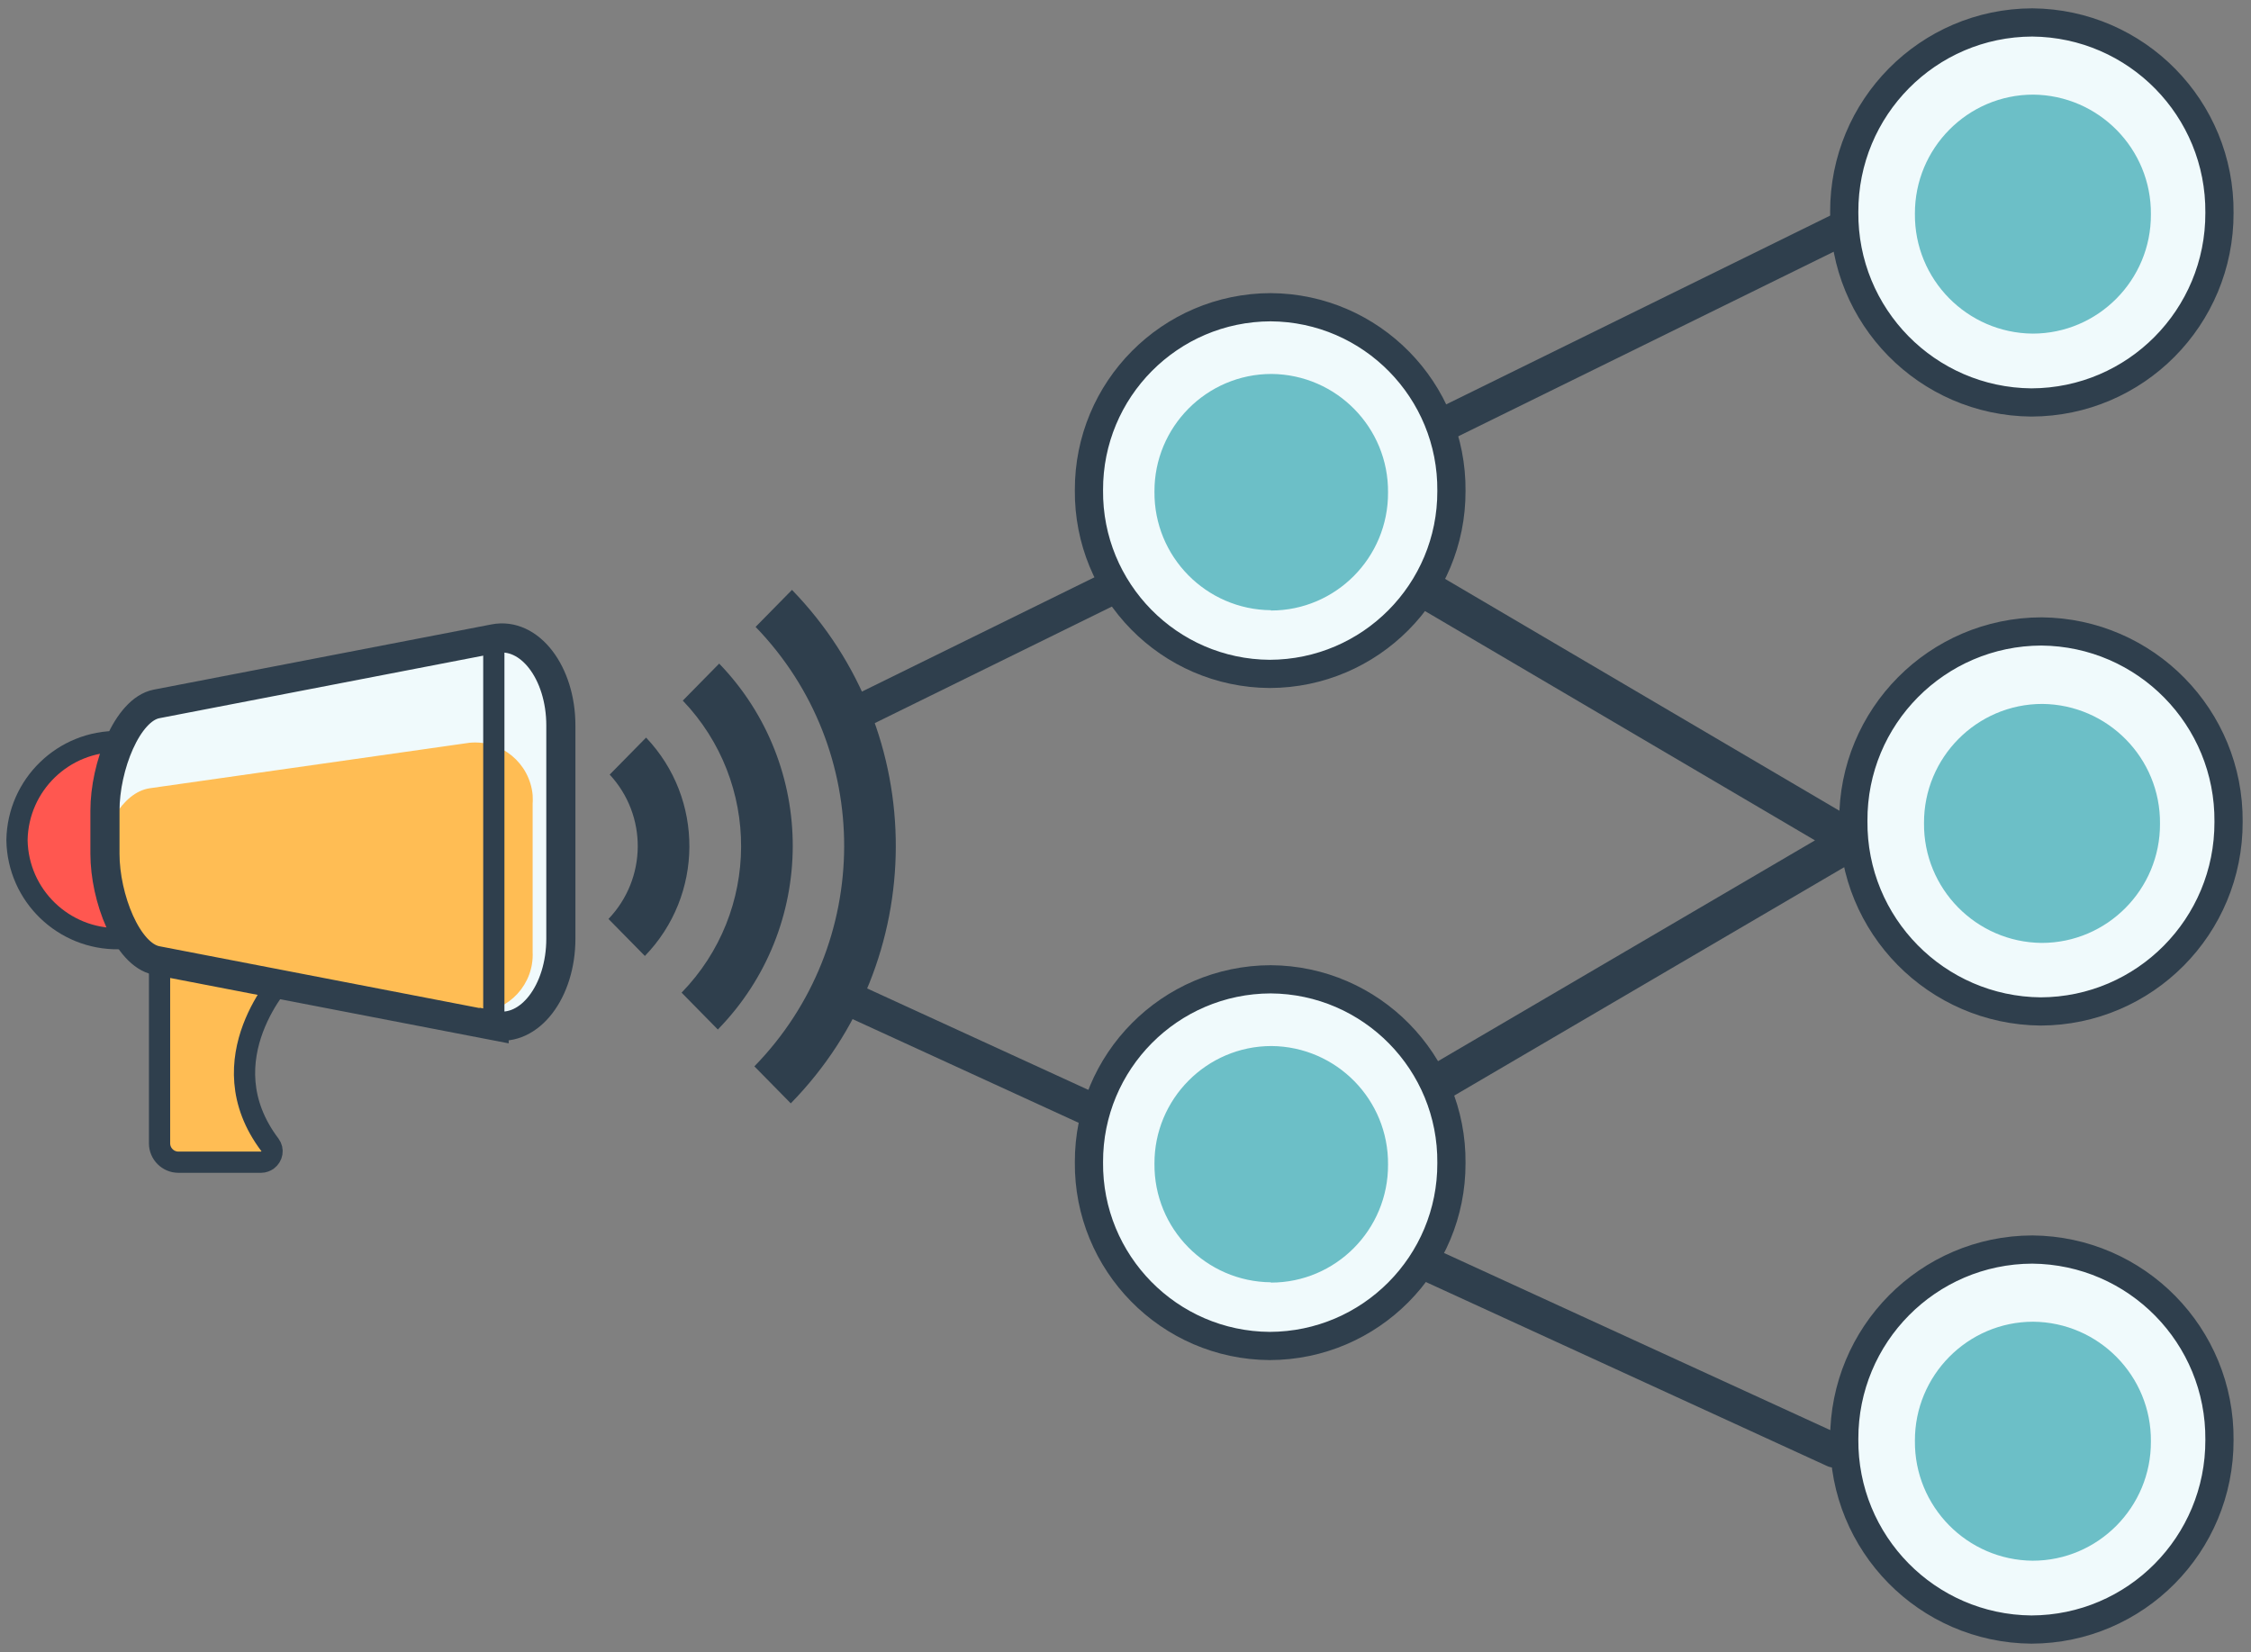
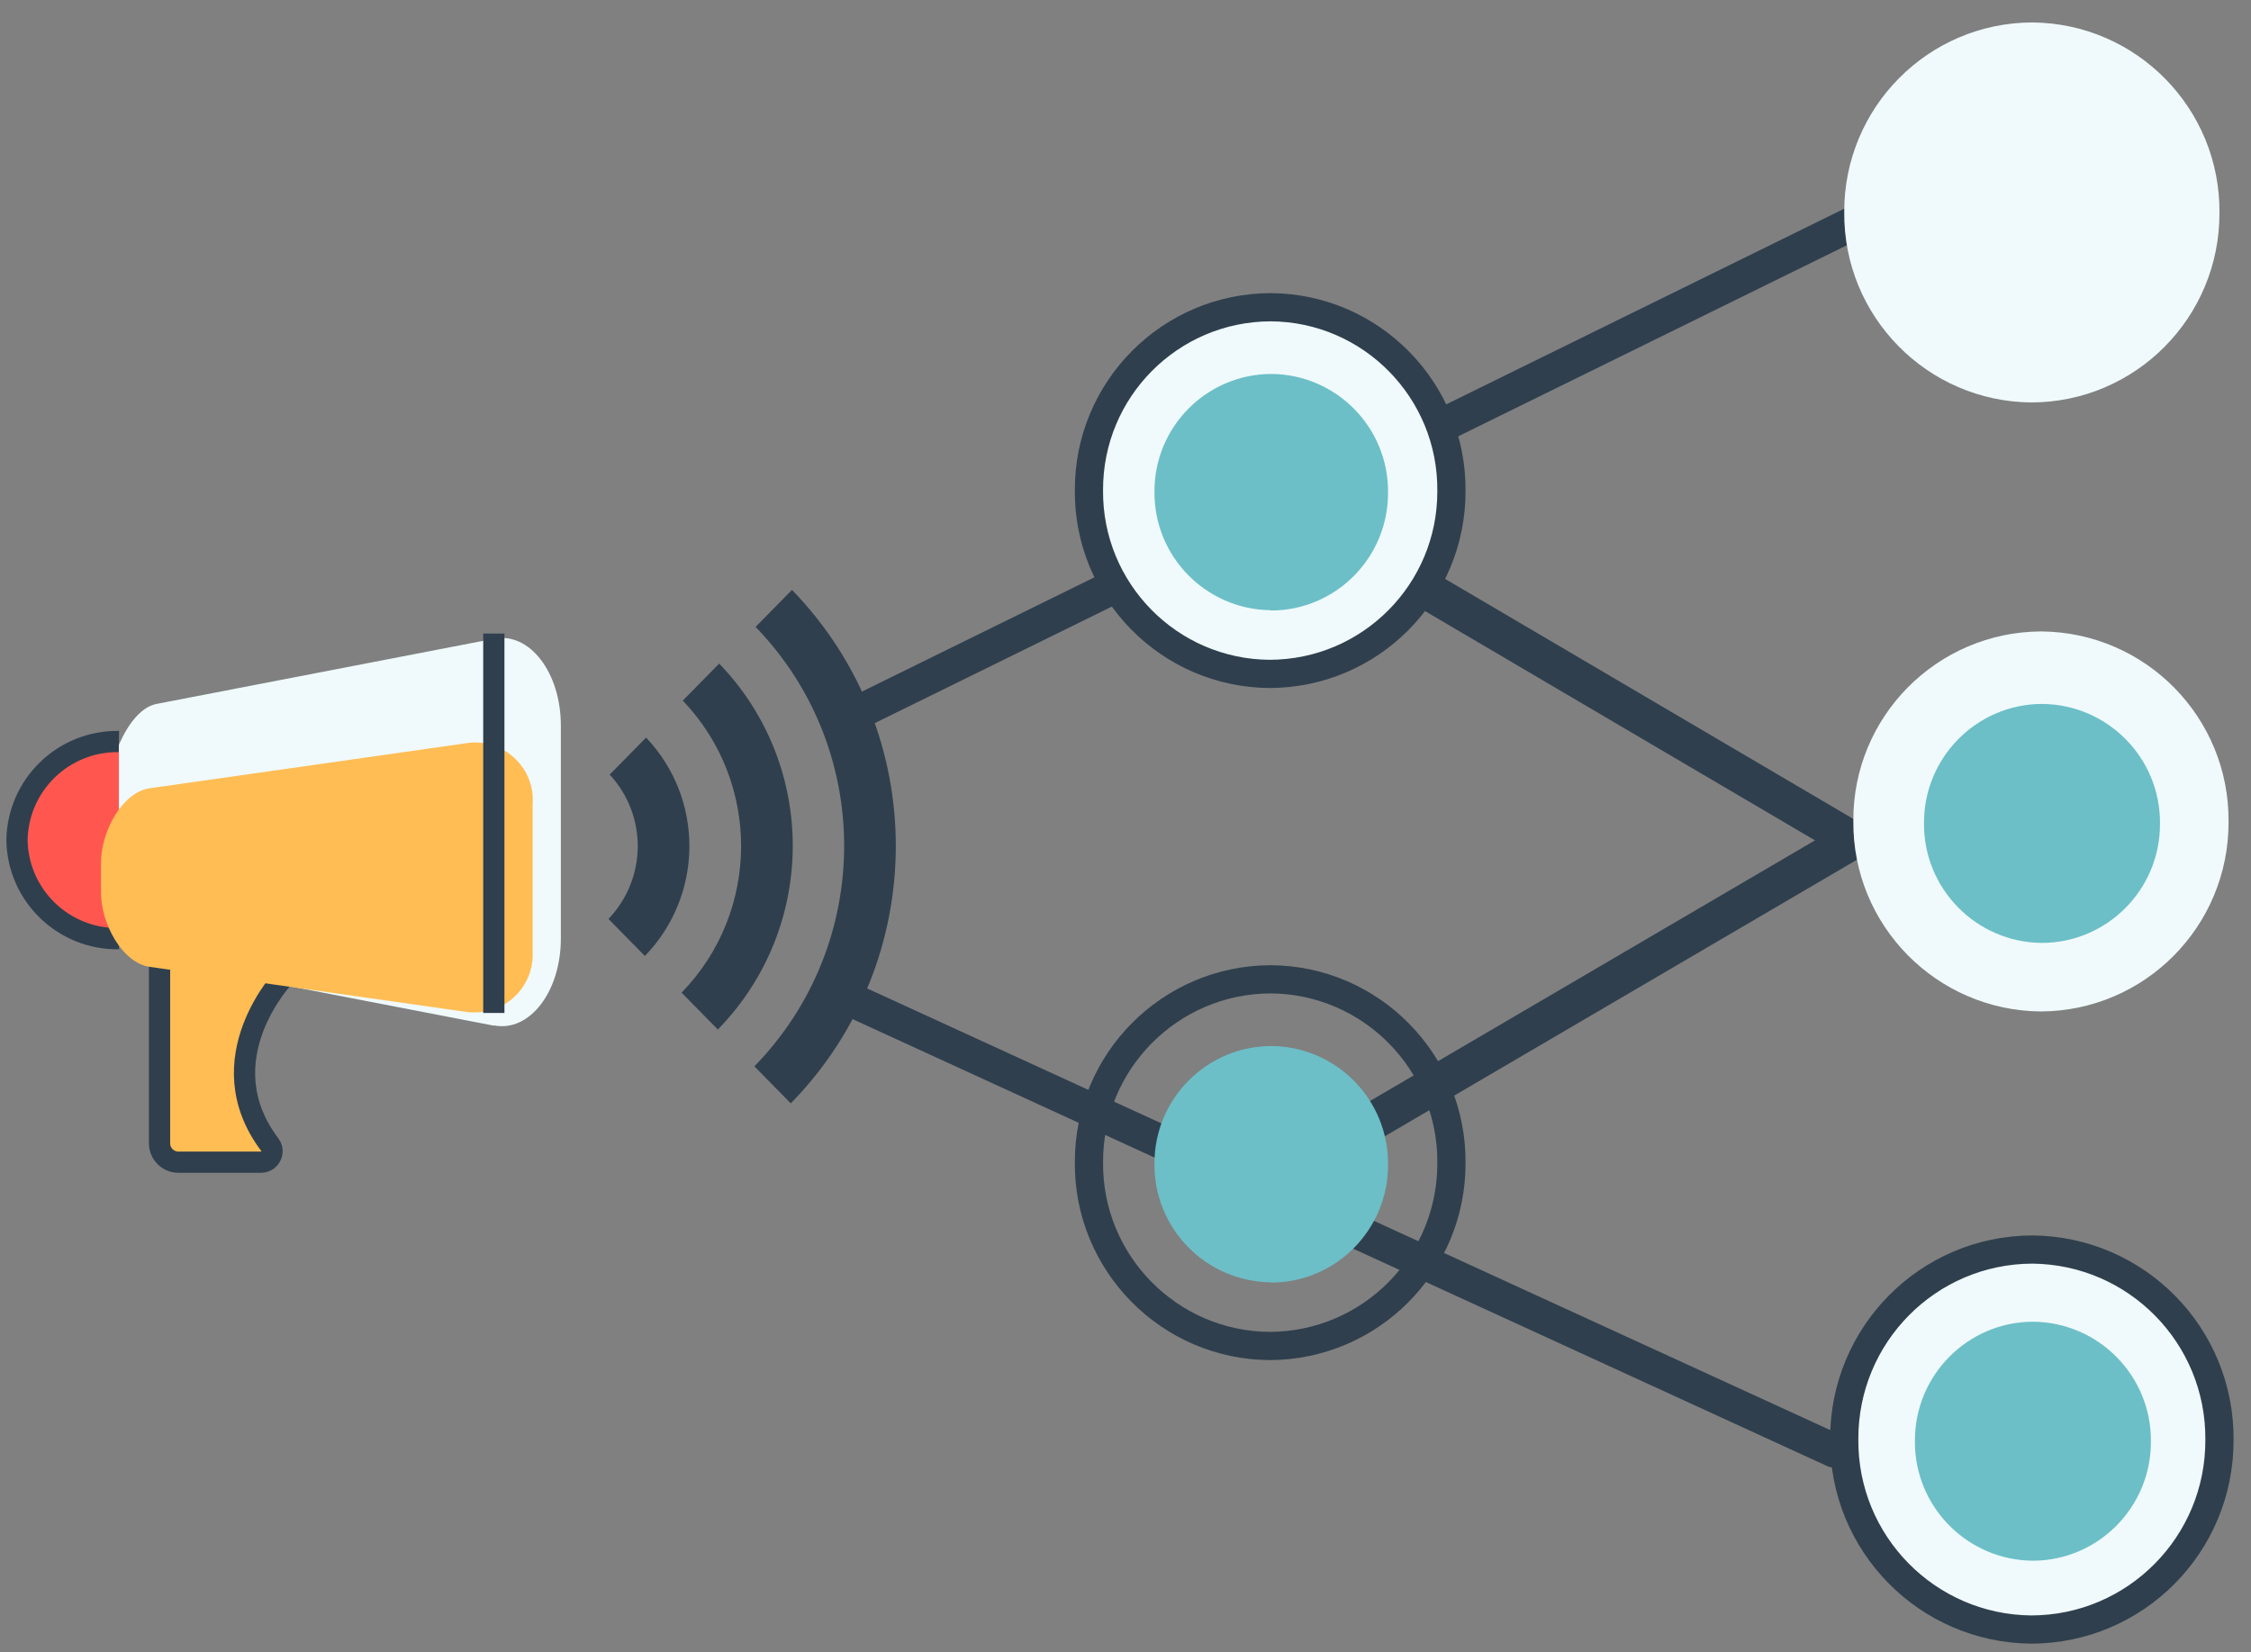
<svg xmlns="http://www.w3.org/2000/svg" id="Ebene_2" viewBox="0 0 74.21 54.48">
  <rect x="0" y="0" width="74.21" height="54.48" fill="#808080" stroke="none" />
  <defs>
    <style>.cls-1,.cls-2,.cls-3,.cls-4,.cls-5,.cls-6,.cls-7,.cls-8,.cls-9{fill:none;}.cls-2{clip-path:url(#clippath-2);}.cls-3{clip-path:url(#clippath-1);}.cls-10{fill:#f0fafc;}.cls-11,.cls-12{fill:#ffbd54;}.cls-13{fill:#6cbfc7;}.cls-14{fill:#2f3f4d;}.cls-4{stroke-width:1.25px;}.cls-4,.cls-5{stroke-linecap:round;stroke-linejoin:round;}.cls-4,.cls-5,.cls-6,.cls-15,.cls-12,.cls-7,.cls-9{stroke:#2f3f4d;}.cls-5{stroke-width:1.12px;}.cls-6{stroke-width:.96px;}.cls-15{fill:#ff5750;}.cls-15,.cls-12,.cls-9{stroke-width:.7px;}.cls-7{stroke-width:.93px;}.cls-8{clip-path:url(#clippath);}</style>
    <clipPath id="clippath">
      <rect class="cls-1" width="74.21" height="54.48" />
    </clipPath>
    <clipPath id="clippath-1">
      <rect class="cls-1" width="74.21" height="54.48" />
    </clipPath>
    <clipPath id="clippath-2">
      <rect class="cls-1" width="74.21" height="54.48" />
    </clipPath>
  </defs>
  <g id="Ebene_1-2">
    <g id="Gruppe_245">
      <g id="Gruppe_216">
        <path id="Pfad_509" class="cls-4" d="m41.43,16.16l19.64,11.55-19.7,11.54" />
      </g>
      <g class="cls-8">
        <g id="Gruppe_219">
          <g id="Gruppe_217">
            <path id="Pfad_510" class="cls-10" d="m67.27,33.35c3.44-.01,6.21-2.81,6.2-6.25.03-3.44-2.73-6.25-6.17-6.28,0,0,0,0,0,0-3.44.01-6.22,2.81-6.2,6.25,0,0,0,0,0,0-.03,3.44,2.74,6.25,6.18,6.28,0,0,0,0,0,0" />
          </g>
          <g id="Gruppe_218">
-             <path id="Pfad_511" class="cls-7" d="m67.27,33.35c3.44-.01,6.21-2.81,6.2-6.25.03-3.44-2.73-6.25-6.17-6.28,0,0,0,0,0,0-3.44.01-6.22,2.81-6.2,6.25,0,0,0,0,0,0-.03,3.44,2.74,6.25,6.18,6.28,0,0,0,0,0,0Z" />
+             <path id="Pfad_511" class="cls-7" d="m67.27,33.35Z" />
          </g>
        </g>
      </g>
      <g id="Gruppe_220">
        <path id="Pfad_513" class="cls-5" d="m60.47,47.83l-32.53-14.92m.45-9.47L61.36,7.23" />
      </g>
      <g class="cls-3">
        <g id="Gruppe_239">
          <g id="Gruppe_221">
-             <path id="Pfad_514" class="cls-10" d="m41.86,44.38c3.32-.01,6-2.71,5.99-6.03.03-3.32-2.64-6.04-5.96-6.06,0,0,0,0,0,0-3.32.01-6,2.71-5.99,6.03,0,0,0,0,0,0-.03,3.32,2.64,6.04,5.96,6.06,0,0,0,0,0,0" />
-           </g>
+             </g>
          <g id="Gruppe_222">
            <path id="Pfad_515" class="cls-7" d="m41.86,44.38c3.32-.01,6-2.71,5.99-6.03.03-3.32-2.64-6.04-5.96-6.06,0,0,0,0,0,0-3.32.01-6,2.71-5.99,6.03,0,0,0,0,0,0-.03,3.32,2.64,6.04,5.96,6.06,0,0,0,0,0,0Z" />
          </g>
          <g id="Gruppe_223">
            <path id="Pfad_516" class="cls-13" d="m67.31,31.09c2.16,0,3.91-1.77,3.9-3.93,0,0,0,0,0,0,.02-2.16-1.72-3.93-3.88-3.95-2.16,0-3.91,1.77-3.9,3.93-.02,2.16,1.72,3.93,3.88,3.95" />
          </g>
          <g id="Gruppe_224">
            <path id="Pfad_517" class="cls-10" d="m66.97,13.27c3.44-.01,6.21-2.81,6.2-6.25.03-3.44-2.73-6.25-6.17-6.28,0,0,0,0,0,0-3.44.01-6.21,2.81-6.2,6.25-.03,3.44,2.73,6.25,6.17,6.28" />
          </g>
          <g id="Gruppe_225">
-             <path id="Pfad_518" class="cls-7" d="m66.97,13.27c3.44-.01,6.21-2.81,6.2-6.25.03-3.44-2.73-6.25-6.17-6.28,0,0,0,0,0,0-3.44.01-6.21,2.81-6.2,6.25-.03,3.44,2.73,6.25,6.17,6.28Z" />
-           </g>
+             </g>
          <g id="Gruppe_226">
-             <path id="Pfad_519" class="cls-13" d="m67.01,11c2.16,0,3.91-1.77,3.9-3.93,0,0,0,0,0,0,.02-2.16-1.72-3.93-3.88-3.95-2.16,0-3.91,1.77-3.9,3.93-.02,2.16,1.72,3.93,3.88,3.95" />
-           </g>
+             </g>
          <g id="Gruppe_227">
            <path id="Pfad_520" class="cls-10" d="m66.97,53.73c3.44-.01,6.21-2.81,6.2-6.25.03-3.44-2.73-6.25-6.17-6.28,0,0,0,0,0,0-3.44.01-6.21,2.81-6.2,6.25-.03,3.44,2.73,6.25,6.17,6.28" />
          </g>
          <g id="Gruppe_228">
            <path id="Pfad_521" class="cls-7" d="m66.97,53.73c3.44-.01,6.21-2.81,6.2-6.25.03-3.44-2.73-6.25-6.17-6.28,0,0,0,0,0,0-3.44.01-6.21,2.81-6.2,6.25-.03,3.44,2.73,6.25,6.17,6.28Z" />
          </g>
          <g id="Gruppe_229">
            <path id="Pfad_522" class="cls-13" d="m67.01,51.46c2.16,0,3.91-1.77,3.9-3.93,0,0,0,0,0,0,.02-2.16-1.72-3.93-3.88-3.95-2.16,0-3.91,1.77-3.9,3.93-.02,2.16,1.72,3.93,3.88,3.95" />
          </g>
          <g id="Gruppe_230">
            <path id="Pfad_523" class="cls-13" d="m41.9,42.29c2.14,0,3.87-1.75,3.86-3.89h0c.02-2.14-1.7-3.89-3.84-3.91-2.14,0-3.87,1.75-3.86,3.88,0,0,0,0,0,0-.02,2.14,1.7,3.89,3.84,3.91,0,0,0,0,0,0" />
          </g>
          <g id="Gruppe_231">
            <path id="Pfad_524" class="cls-10" d="m41.86,22.22c3.32-.01,6-2.71,5.99-6.03.03-3.32-2.64-6.04-5.96-6.06,0,0,0,0,0,0-3.32.01-6,2.71-5.99,6.03,0,0,0,0,0,0-.03,3.32,2.64,6.04,5.96,6.06,0,0,0,0,0,0" />
          </g>
          <g id="Gruppe_232">
            <path id="Pfad_525" class="cls-7" d="m41.86,22.22c3.32-.01,6-2.71,5.99-6.03.03-3.32-2.64-6.04-5.96-6.06,0,0,0,0,0,0-3.32.01-6,2.71-5.99,6.03,0,0,0,0,0,0-.03,3.32,2.64,6.04,5.96,6.06,0,0,0,0,0,0Z" />
          </g>
          <g id="Gruppe_233">
            <path id="Pfad_526" class="cls-13" d="m41.9,20.13c2.14,0,3.87-1.75,3.86-3.89h0c.02-2.14-1.7-3.89-3.84-3.91-2.14,0-3.87,1.75-3.86,3.88,0,0,0,0,0,0-.02,2.14,1.7,3.89,3.84,3.91,0,0,0,0,0,0" />
          </g>
          <g id="Gruppe_234">
            <path id="Pfad_527" class="cls-10" d="m16.29,33.82l-11.13-2.15c-.97-.19-1.7-2.07-1.7-3.52v-1.42c0-1.45.73-3.33,1.7-3.52l11.13-2.15c1.17-.23,2.2,1.12,2.2,2.86v7.03c0,1.74-1.03,3.09-2.2,2.86" />
          </g>
          <g id="Gruppe_235">
            <path id="Pfad_528" class="cls-15" d="m3.92,24.45c-1.83-.03-3.33,1.43-3.36,3.25.03,1.83,1.54,3.28,3.36,3.25" />
          </g>
          <g id="Gruppe_236">
            <path id="Pfad_529" class="cls-12" d="m9.39,32.18s-2.63,2.74-.49,5.57c.12.16.08.38-.08.5-.06.04-.13.07-.21.07h-2.73c-.34,0-.62-.28-.62-.62,0,0,0,0,0,0v-6.2" />
          </g>
          <g id="Gruppe_237">
            <path id="Pfad_530" class="cls-11" d="m15.48,33.38l-10.54-1.5c-.92-.13-1.61-1.44-1.61-2.45v-.99c0-1.01.69-2.32,1.61-2.45l10.54-1.5c1.05-.1,1.98.67,2.08,1.72,0,.09.01.18,0,.28v4.9c.05,1.05-.77,1.95-1.82,1.99-.09,0-.18,0-.27,0" />
          </g>
          <g id="Gruppe_238">
-             <path id="Pfad_531" class="cls-6" d="m16.29,33.82l-11.13-2.15c-.97-.19-1.7-2.07-1.7-3.52v-1.42c0-1.45.73-3.33,1.7-3.52l11.13-2.15c1.17-.23,2.2,1.12,2.2,2.86v7.03c0,1.74-1.03,3.09-2.2,2.86Z" />
-           </g>
+             </g>
        </g>
      </g>
      <g id="Gruppe_240">
        <path id="Pfad_533" class="cls-9" d="m16.28,20.89v12.51" />
      </g>
      <g class="cls-2">
        <g id="Gruppe_244">
          <g id="Gruppe_241">
            <path id="Pfad_534" class="cls-14" d="m26.07,36.38l-1.2-1.22c3.93-4.03,3.95-10.45.04-14.49l1.2-1.22c4.58,4.72,4.56,12.23-.04,16.93" />
          </g>
          <g id="Gruppe_242">
            <path id="Pfad_535" class="cls-14" d="m23.67,33.95l-1.2-1.22c2.6-2.67,2.62-6.93.04-9.63l1.2-1.22c3.25,3.37,3.23,8.71-.04,12.06" />
          </g>
          <g id="Gruppe_243">
            <path id="Pfad_536" class="cls-14" d="m21.26,31.52l-1.2-1.22c1.27-1.33,1.29-3.41.04-4.76l1.2-1.22c1.92,2.02,1.9,5.2-.04,7.2" />
          </g>
        </g>
      </g>
    </g>
  </g>
</svg>